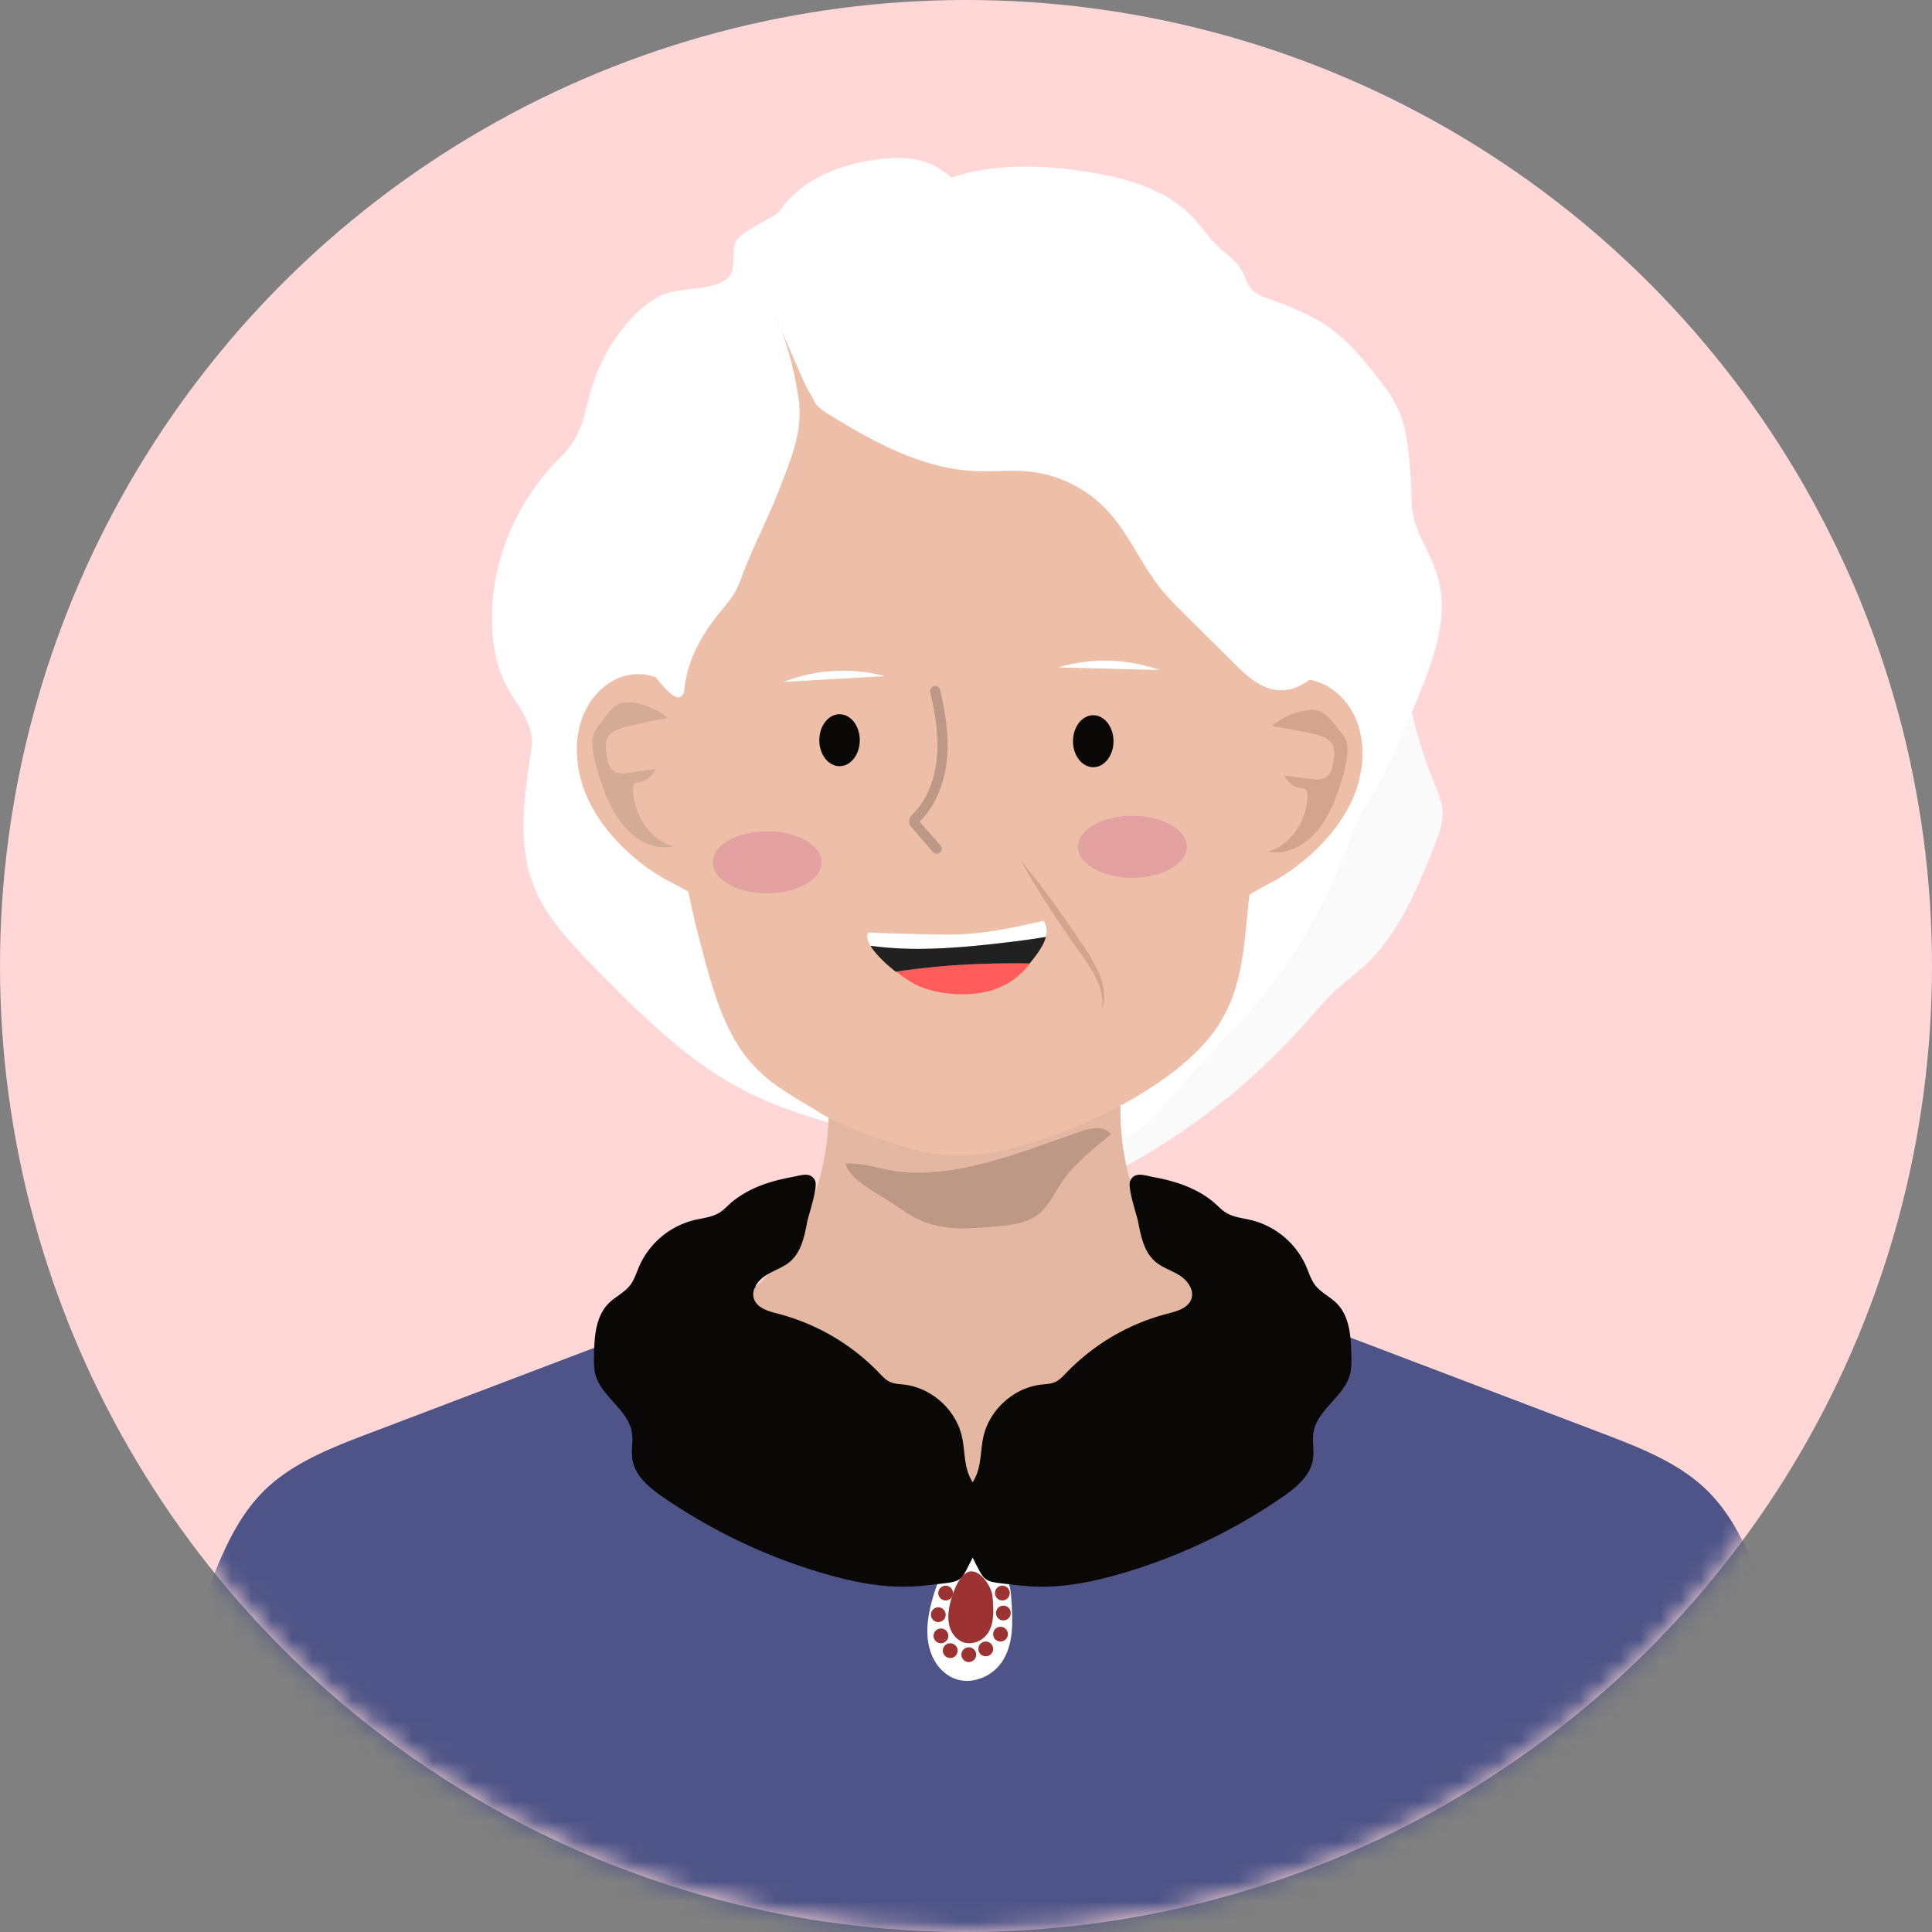
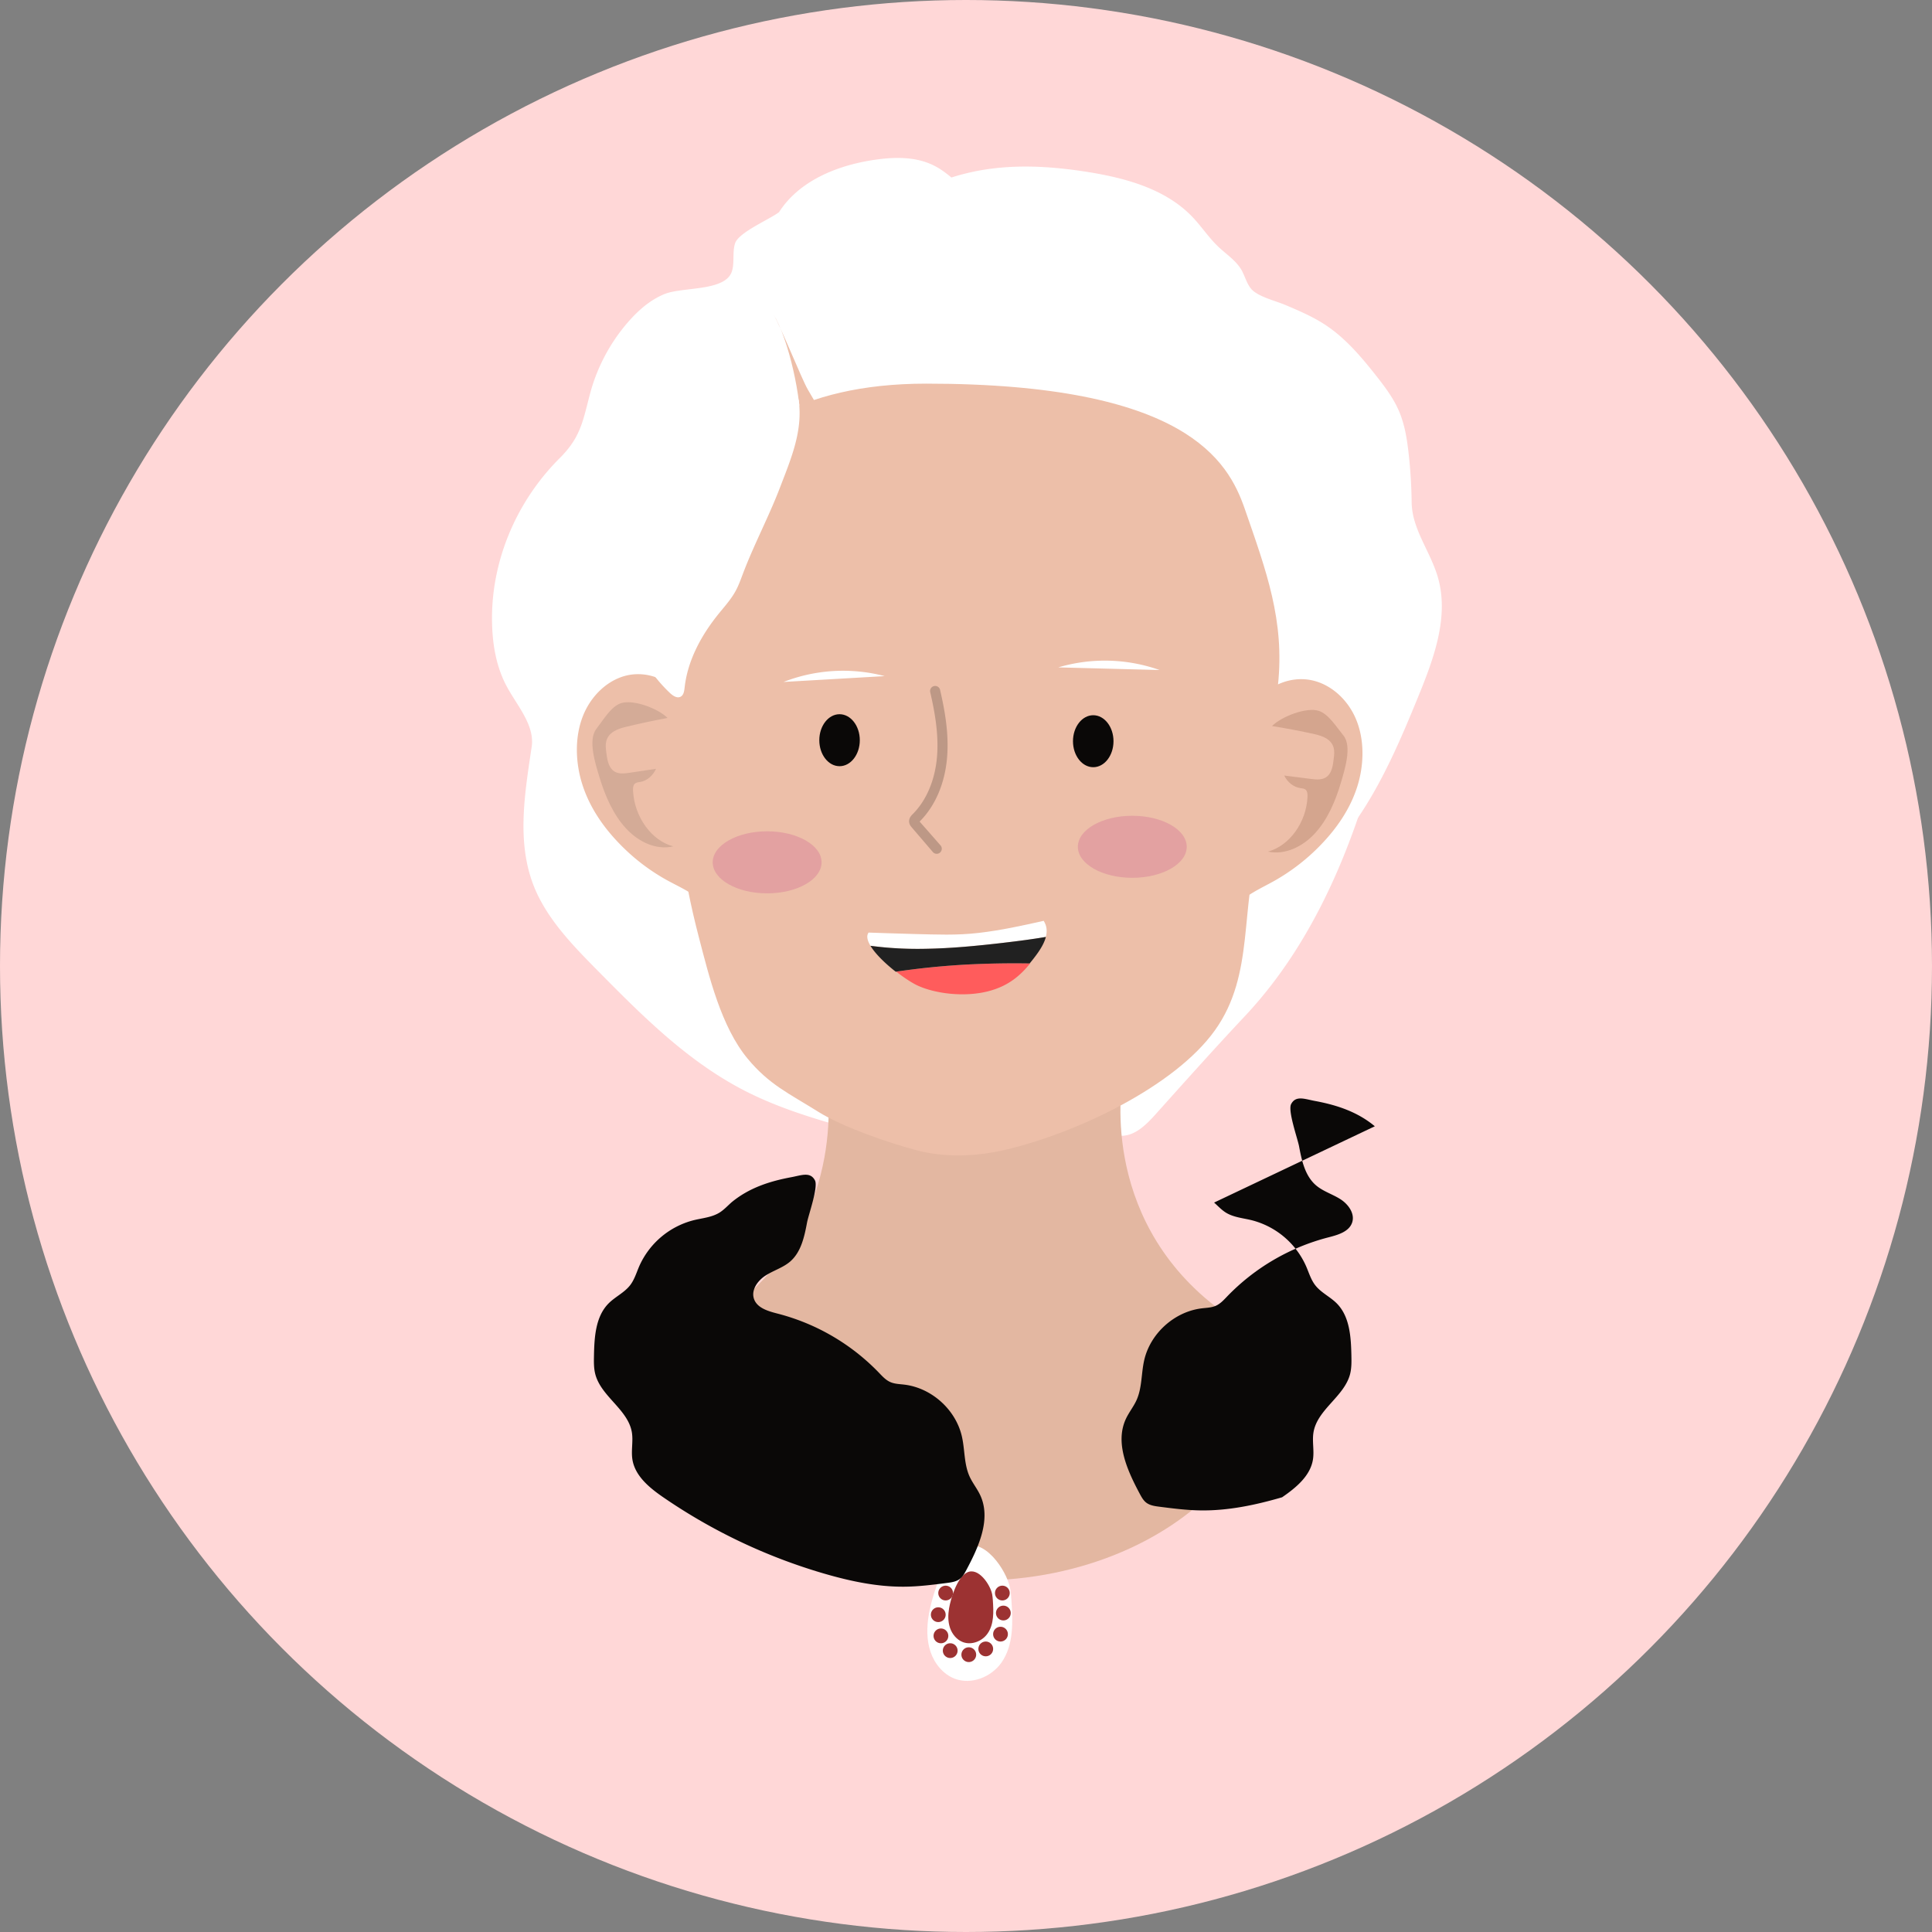
<svg xmlns="http://www.w3.org/2000/svg" xmlns:xlink="http://www.w3.org/1999/xlink" width="96" height="96">
  <rect width="100%" height="100%" fill="#808080" stroke="none" />
  <defs>
    <circle id="a" cx="48" cy="48" r="48" />
  </defs>
  <g fill="none" fill-rule="evenodd">
    <mask id="b" fill="#fff">
      <use xlink:href="#a" />
    </mask>
    <use fill="#FFD7D7" xlink:href="#a" />
-     <path d="M69.646 31.395a21.608 21.608 0 0 0 1.612 7.487c.185.452.39.909.422 1.397.04.607-.189 1.196-.414 1.761-.865 2.169-1.783 4.416-3.507 5.99-.412.378-.865.71-1.281 1.084-.607.547-1.13 1.178-1.674 1.788a33.302 33.302 0 0 1-9.132 7.183c-.83.444-1.793 1.009-1.872 1.948-2.91-7.253-3.108-15.774.448-22.732.73-1.428 1.605-2.776 2.356-4.191.688-1.295 1.27-2.642 1.853-3.988.34-.783.7-1.593 1.343-2.155" fill="#FAFAFA" mask="url(#b)" />
    <path d="M46.522 9.09c.558-.22 1.131-.4 1.716-.53 1.934-.433 3.953-.318 5.908.002 1.862.305 3.796.85 5.1 2.213.457.477.82 1.04 1.301 1.494.398.376.881.685 1.15 1.162.19.336.28.795.6 1.044.416.322 1.109.482 1.593.688.666.283 1.335.568 1.94.964 1.006.655 1.797 1.588 2.54 2.53.435.551.864 1.117 1.141 1.761.284.66.4 1.377.48 2.09.093.812.143 1.63.153 2.447.015 1.34.931 2.442 1.303 3.73.566 1.956-.198 4.025-.968 5.91-1.283 3.146-2.692 6.386-5.254 8.617-.161.141-.346.285-.56.286-1.462-4.782-3.95-9.175-6.42-13.524-.76-1.34-1.534-2.696-2.614-3.796-1.797-1.829-4.284-2.793-6.329-4.34-1.219-.922-2.27-2.043-3.315-3.158-.749-.799-1.52-1.634-1.86-2.675a3.842 3.842 0 0 1 .673-3.574M38.71 10.542c-.476.363-1.993.997-2.181 1.54-.162.465.007 1.114-.216 1.53-.463.864-2.44.643-3.313 1.007-.725.302-1.312.831-1.809 1.405a8.93 8.93 0 0 0-1.877 3.56c-.346 1.313-.458 2.141-1.492 3.17-2.254 2.243-3.494 5.335-3.366 8.398.041 1.006.23 2.022.708 2.926.526.992 1.418 1.945 1.254 3.04-.369 2.47-.804 5.026.28 7.31.695 1.462 1.88 2.669 3.044 3.847 2.202 2.228 4.458 4.497 7.316 5.95 2.023 1.03 4.27 1.609 6.48 2.223 2.835.789 5.645 1.648 8.429 2.577" fill="#FFF" mask="url(#b)" />
    <path d="M38.71 10.542c1.003-1.567 2.903-2.33 4.743-2.6.978-.144 2.019-.167 2.909.263.705.34 1.25.932 1.836 1.451a11.121 11.121 0 0 0 4.709 2.47c.272-.318.672-.324 1.09-.295 2.08.148 4.297.377 5.922 1.686 1.206.97 1.886 2.384 2.455 3.788.612 1.508.772 2.773 2.276 3.603 1.81.998 3.444 2.429 4.335 4.295 1.421 2.978.755 6.485.06 9.712-1.212 5.62-3.257 11.402-7.198 15.588-1.405 1.493-3.059 3.339-4.427 4.866-.467.52-1.027 1.084-1.727 1.068-.289-.008-.564-.116-.83-.23a18.808 18.808 0 0 1-7.588-5.946c-2.915-3.871-4.215-8.702-6.572-12.935" fill="#FFF" mask="url(#b)" />
-     <path d="m57.183 62.694 22.365 8.501c1.844.7 3.74 1.434 5.127 2.72 1.364 1.265 2.105 2.948 2.765 4.597a93.989 93.989 0 0 1 2.417 6.78c.209.665.412 1.36.28 2.04-.126.643-.54 1.214-1.023 1.706-1.141 1.166-2.673 1.973-4.225 2.673-6.125 2.763-12.917 4.142-19.691 5.155-4.667.698-9.396 1.233-14.127 1.456h-4.179c-4.73-.223-9.46-.758-14.126-1.456-6.775-1.013-13.566-2.392-19.692-5.155-1.552-.7-3.083-1.507-4.225-2.673-.482-.492-.897-1.063-1.022-1.706-.133-.68.07-1.375.28-2.04a93.507 93.507 0 0 1 2.416-6.78c.66-1.65 1.402-3.332 2.765-4.597 1.386-1.286 3.284-2.02 5.127-2.72l22.365-8.5" fill="#4E5487" mask="url(#b)" />
    <path d="M49.039 78.53c10.603-.248 17.3-9.008 11.383-13.591-5.916-4.584-4.631-11.368-4.631-11.368H41.058s1.285 6.784-4.631 11.368c-5.916 4.583.78 13.343 11.383 13.591" fill="#E3B7A1" mask="url(#b)" />
    <path d="M33.874 34.547c-.689-.81-1.717-1.194-2.672-.997-.955.198-1.813.972-2.23 2.012-.434 1.086-.383 2.388-.008 3.505s1.047 2.063 1.811 2.851a10.036 10.036 0 0 0 2.34 1.803c.648.359 1.341.644 1.89 1.189M62.457 34.81c.678-.805 1.7-1.198 2.658-1.021.958.176 1.825.917 2.255 1.926.449 1.054.414 2.328.054 3.426-.36 1.097-1.02 2.034-1.774 2.818a10.088 10.088 0 0 1-2.316 1.803c-.644.363-1.334.654-1.876 1.196" fill="#EDBFA9" mask="url(#b)" />
    <path d="M61.854 25.292c1.064 3.072 1.99 5.545 1.646 8.761-.207 1.933-.274 5.92-.877 7.778-1.053 3.244-.244 6.549-2.252 9.362-2.008 2.814-6.932 5.128-10.42 5.94-1.448.338-2.989.399-4.424.018-1.41-.375-3.663-1.151-4.883-1.916-1.452-.91-2.427-1.34-3.5-2.637-1.31-1.582-1.909-4.077-2.418-6.026-1.691-6.479-1.129-10.517-1.45-17.182 0 0-.158-10.327 12.743-10.327 12.9 0 15.006 3.834 15.835 6.229" fill="#EDBFA9" mask="url(#b)" />
    <path d="M42.723 36.78c0 .714-.45 1.292-1.006 1.292s-1.006-.578-1.006-1.291.45-1.292 1.006-1.292c.555 0 1.006.579 1.006 1.292M55.329 36.83c0 .714-.45 1.292-1.006 1.292s-1.007-.578-1.007-1.291.451-1.292 1.007-1.292c.555 0 1.006.579 1.006 1.292" fill="#0A0807" mask="url(#b)" />
    <path d="M46.545 42.425a.25.25 0 0 1-.191-.087l-1.048-1.223c-.043-.05-.123-.142-.133-.278-.014-.19.114-.318.176-.38.682-.679 1.111-1.69 1.21-2.85.095-1.135-.119-2.269-.34-3.228a.252.252 0 0 1 .49-.114c.23.998.453 2.18.35 3.385-.108 1.277-.589 2.401-1.355 3.164l-.008.01 1.04 1.185a.252.252 0 0 1-.191.416" fill="#BD9886" mask="url(#b)" />
    <path d="M65.525 35.321c-.61-.193-1.838.275-2.319.755.708.114 1.412.248 2.113.403.386.086.839.245.95.682.045.172.025.355.004.533-.036.317-.088.668-.304.868-.221.206-.537.18-.819.144l-1.337-.17c.162.338.468.577.8.624.098.015.209.017.281.097.074.082.08.215.075.334-.054 1.27-.898 2.44-1.967 2.725.839.179 1.715-.232 2.337-.908.622-.677 1.017-1.59 1.292-2.526.177-.606.564-1.794.124-2.334-.361-.443-.744-1.072-1.23-1.227" fill="#D4A58E" mask="url(#b)" />
    <path d="M30.843 34.945c.608-.209 1.842.248 2.328.73-.705.129-1.407.28-2.106.451-.385.094-.836.266-.942.715-.042.176-.02.364.003.545.041.324.098.682.316.882.224.207.54.175.821.133l1.334-.199c-.157.35-.46.6-.79.654-.1.016-.21.021-.281.104-.073.086-.077.222-.07.343.07 1.3.93 2.48 2.002 2.752-.836.198-1.717-.206-2.348-.887-.631-.68-1.039-1.607-1.326-2.56-.185-.617-.587-1.825-.154-2.386.355-.46.73-1.11 1.213-1.277" fill="#D4AB97" mask="url(#b)" />
    <path d="M40.824 42.849c0 .85-1.21 1.541-2.705 1.541-1.494 0-2.705-.69-2.705-1.541s1.211-1.542 2.705-1.542 2.705.69 2.705 1.542M58.968 42.077c0 .85-1.211 1.541-2.705 1.541s-2.705-.69-2.705-1.541 1.21-1.542 2.705-1.542c1.494 0 2.705.69 2.705 1.542" fill="#E3A1A1" mask="url(#b)" />
    <path d="M39.445 22.92c.304-.461.328-1.047.341-1.599.038-1.512-.575-4.433-1.365-5.722.403.688 1.421 3.249 1.717 3.754.437.746.875 1.492 1.308 2.24" fill="#EDBFA9" mask="url(#b)" />
-     <path d="M36.502 21.88c-1.001 1.547-1.716 3.415-1.334 5.218.058.27.133.576-.024.804-.077.11-.197.181-.305.262-.74.549-.923 1.559-1.052 2.47l-.417 2.954c-.091.065-.203-.046-.257-.144a6.154 6.154 0 0 1-.587-1.505c-.145-.597-.2-1.211-.255-1.823-.145-1.61-.29-3.224-.22-4.839.026-.57.078-1.145.25-1.69.214-.683.612-1.308.73-2.014M40.421 19.581c-.137.442.43.804.823 1.047 2.235 1.377 4.646 2.683 7.27 2.783.857.033 1.718-.066 2.572.015a6.225 6.225 0 0 1 3.901 1.903c1.091 1.156 1.697 2.686 2.692 3.925.367.457.784.87 1.2 1.283l2.452 2.432c.583.578 1.223 1.185 2.034 1.31.95.145 1.912-.46 2.368-1.306.457-.846.47-1.876.24-2.809-.23-.933-.684-1.793-1.135-2.642l-1.242-2.343c-.537-1.013-1.08-2.035-1.82-2.912-1.074-1.27-2.512-2.174-3.978-2.958a36.948 36.948 0 0 0-9.786-3.567c-1.287-.272-2.622-.474-3.913-.22-1.292.255-2.543 1.046-3.033 2.268" fill="#FFF" mask="url(#b)" />
    <path d="M39.687 19.873c.212 1.537-.37 2.892-.925 4.34-.554 1.45-1.289 2.826-1.84 4.277-.11.292-.214.588-.363.863-.231.428-.563.79-.868 1.169-.85 1.055-1.525 2.299-1.673 3.646-.019.172-.048.375-.202.453-.175.089-.376-.047-.519-.18-1.563-1.464-2.334-3.573-2.908-5.636-.173-.62-.334-1.254-.32-1.898.03-1.497.979-2.791 1.779-4.056.686-1.086 1.296-2.234 2.164-3.181.868-.947 2.06-1.69 3.345-1.673M52.585 33.162a8.153 8.153 0 0 1 5.033.131M38.933 33.886a8.154 8.154 0 0 1 5.026-.29" fill="#FFF" mask="url(#b)" />
-     <path d="M50.735 42.776c.465.549.897 1.12 1.325 1.693.43.572.839 1.16 1.247 1.747.393.596.82 1.17 1.154 1.825.159.329.302.671.37 1.036.063.362.052.743-.072 1.082.106-.721-.179-1.393-.536-1.987-.37-.592-.806-1.164-1.207-1.757-.4-.593-.8-1.185-1.179-1.793a34.886 34.886 0 0 1-1.102-1.846" fill="#D4A58E" mask="url(#b)" />
    <path d="M48.076 47.925a38.151 38.151 0 0 0-3.54.357c.393.307.784.561 1.05.685.876.407 2.32.592 3.51.29 1.077-.275 1.65-.848 2.095-1.387a46.729 46.729 0 0 0-3.115.055" fill="#FF5C5C" mask="url(#b)" />
    <path d="M49.877 46.845c.7-.082 1.406-.173 2.092-.29.07-.274.055-.543-.109-.8-1.051.236-2.114.472-3.224.6-1.12.13-2.094.08-3.188.056-.643-.014-2.29-.072-2.29-.072-.119.162-.062.396.095.657.865.122 1.796.165 2.729.15 1.3-.022 2.605-.15 3.895-.3" fill="#FFF" mask="url(#b)" />
    <path d="M49.877 46.845c-1.29.151-2.595.279-3.895.3a17.746 17.746 0 0 1-2.729-.149c.248.412.751.894 1.255 1.288a38.307 38.307 0 0 1 3.54-.357 46.385 46.385 0 0 1 3.114-.054l.049-.058c.332-.408.65-.84.758-1.26-.686.117-1.391.208-2.092.29" fill="#212121" mask="url(#b)" />
    <path d="M46.152 80.234c-.105.612-.114 1.253.084 1.841.198.588.626 1.118 1.206 1.339.82.312 1.806-.076 2.313-.791.624-.879.575-2.051.501-3.126-.013-.196-.027-.394-.066-.587-.177-.887-1.309-2.59-2.381-2.015-.914.491-1.5 2.42-1.657 3.34" fill="#FFF" mask="url(#b)" />
    <path d="M47.16 79.91c-.055.325-.06.664.044.975.105.312.332.592.639.71.434.165.957-.04 1.225-.42.33-.465.305-1.086.266-1.655-.008-.104-.015-.208-.036-.31-.094-.47-.693-1.372-1.26-1.067-.485.26-.795 1.281-.878 1.768" fill="#9C3232" mask="url(#b)" />
    <path d="M36.336 59.755c-.193.172-.37.366-.59.502-.375.23-.832.267-1.259.37a4.055 4.055 0 0 0-2.725 2.294c-.138.32-.238.664-.451.94-.286.37-.74.572-1.07.904-.65.655-.709 1.675-.727 2.598-.006.304-.012.612.063.907.283 1.121 1.628 1.76 1.82 2.901.073.442-.043.9.026 1.343.127.824.846 1.412 1.533 1.885a27.902 27.902 0 0 0 7.987 3.79c1.322.385 2.687.673 4.063.652.683-.01 1.362-.097 2.04-.184.231-.029.475-.064.658-.209.137-.109.223-.268.306-.422.62-1.16 1.252-2.543.695-3.735-.151-.322-.381-.603-.528-.927-.279-.617-.23-1.327-.381-1.987-.305-1.336-1.51-2.418-2.872-2.577-.233-.028-.475-.032-.689-.128-.221-.098-.39-.284-.557-.458a10.7 10.7 0 0 0-5.03-2.939c-.473-.121-1.035-.279-1.186-.743-.145-.443.194-.907.588-1.157.393-.25.86-.386 1.213-.69.542-.469.706-1.23.838-1.934.073-.393.568-1.768.393-2.1-.232-.442-.674-.25-1.175-.157-1.093.203-2.12.54-2.983 1.26" fill="#0A0807" mask="url(#b)" />
-     <path d="M60.328 59.755c.193.172.37.366.59.502.375.23.831.267 1.258.37a4.055 4.055 0 0 1 2.725 2.294c.139.32.238.664.452.94.286.37.74.572 1.07.904.65.655.708 1.675.727 2.598.006.304.011.612-.063.907-.284 1.121-1.629 1.76-1.82 2.901-.074.442.042.9-.026 1.343-.127.824-.847 1.412-1.534 1.885a27.902 27.902 0 0 1-7.987 3.79c-1.322.385-2.686.673-4.063.652-.682-.01-1.362-.097-2.04-.184-.23-.029-.474-.064-.657-.209-.137-.109-.224-.268-.307-.422-.62-1.16-1.252-2.543-.694-3.735.15-.322.38-.603.527-.927.28-.617.231-1.327.382-1.987.305-1.336 1.51-2.418 2.871-2.577.234-.028.475-.032.69-.128.22-.098.389-.284.556-.458a10.7 10.7 0 0 1 5.031-2.939c.473-.121 1.034-.279 1.186-.743.144-.443-.195-.907-.588-1.157-.393-.25-.86-.386-1.213-.69-.543-.469-.706-1.23-.838-1.934-.074-.393-.568-1.768-.394-2.1.233-.442.674-.25 1.175-.157 1.094.203 2.12.54 2.984 1.26" fill="#0A0807" mask="url(#b)" />
-     <path d="M44.425 59.843c.453.315.911.633 1.421.843 1.136.469 2.416.368 3.64.258.74-.066 1.526-.15 2.11-.61.487-.384.756-.972 1.098-1.49.65-.984 1.587-1.738 2.508-2.475-.305-.45-.989-.33-1.501-.152-2.843.984-5.722 2.212-8.724 2.036-.953-.056-2.03-.506-2.954-.433.148.815 1.789 1.597 2.402 2.023" fill="#BD9886" mask="url(#b)" />
+     <path d="M60.328 59.755c.193.172.37.366.59.502.375.23.831.267 1.258.37a4.055 4.055 0 0 1 2.725 2.294c.139.32.238.664.452.94.286.37.74.572 1.07.904.65.655.708 1.675.727 2.598.006.304.011.612-.063.907-.284 1.121-1.629 1.76-1.82 2.901-.074.442.042.9-.026 1.343-.127.824-.847 1.412-1.534 1.885c-1.322.385-2.686.673-4.063.652-.682-.01-1.362-.097-2.04-.184-.23-.029-.474-.064-.657-.209-.137-.109-.224-.268-.307-.422-.62-1.16-1.252-2.543-.694-3.735.15-.322.38-.603.527-.927.28-.617.231-1.327.382-1.987.305-1.336 1.51-2.418 2.871-2.577.234-.028.475-.032.69-.128.22-.098.389-.284.556-.458a10.7 10.7 0 0 1 5.031-2.939c.473-.121 1.034-.279 1.186-.743.144-.443-.195-.907-.588-1.157-.393-.25-.86-.386-1.213-.69-.543-.469-.706-1.23-.838-1.934-.074-.393-.568-1.768-.394-2.1.233-.442.674-.25 1.175-.157 1.094.203 2.12.54 2.984 1.26" fill="#0A0807" mask="url(#b)" />
    <path d="M48.505 82.22a.366.366 0 1 1-.733 0 .366.366 0 0 1 .733 0M49.348 81.934a.366.366 0 1 1-.733 0 .366.366 0 0 1 .733 0M50.081 81.2a.366.366 0 1 1-.733 0 .366.366 0 0 1 .733 0M50.223 80.151a.366.366 0 1 1-.733 0 .366.366 0 0 1 .733 0M50.173 79.158a.366.366 0 1 1-.733 0 .366.366 0 0 1 .733 0M47.355 79.158a.366.366 0 1 1-.732 0 .366.366 0 0 1 .732 0M46.989 80.233a.366.366 0 1 1-.733 0 .366.366 0 0 1 .733 0M47.121 81.286a.366.366 0 1 1-.733 0 .366.366 0 0 1 .733 0M47.582 82.019a.366.366 0 1 1-.733 0 .366.366 0 0 1 .733 0" fill="#9C3232" mask="url(#b)" />
  </g>
</svg>